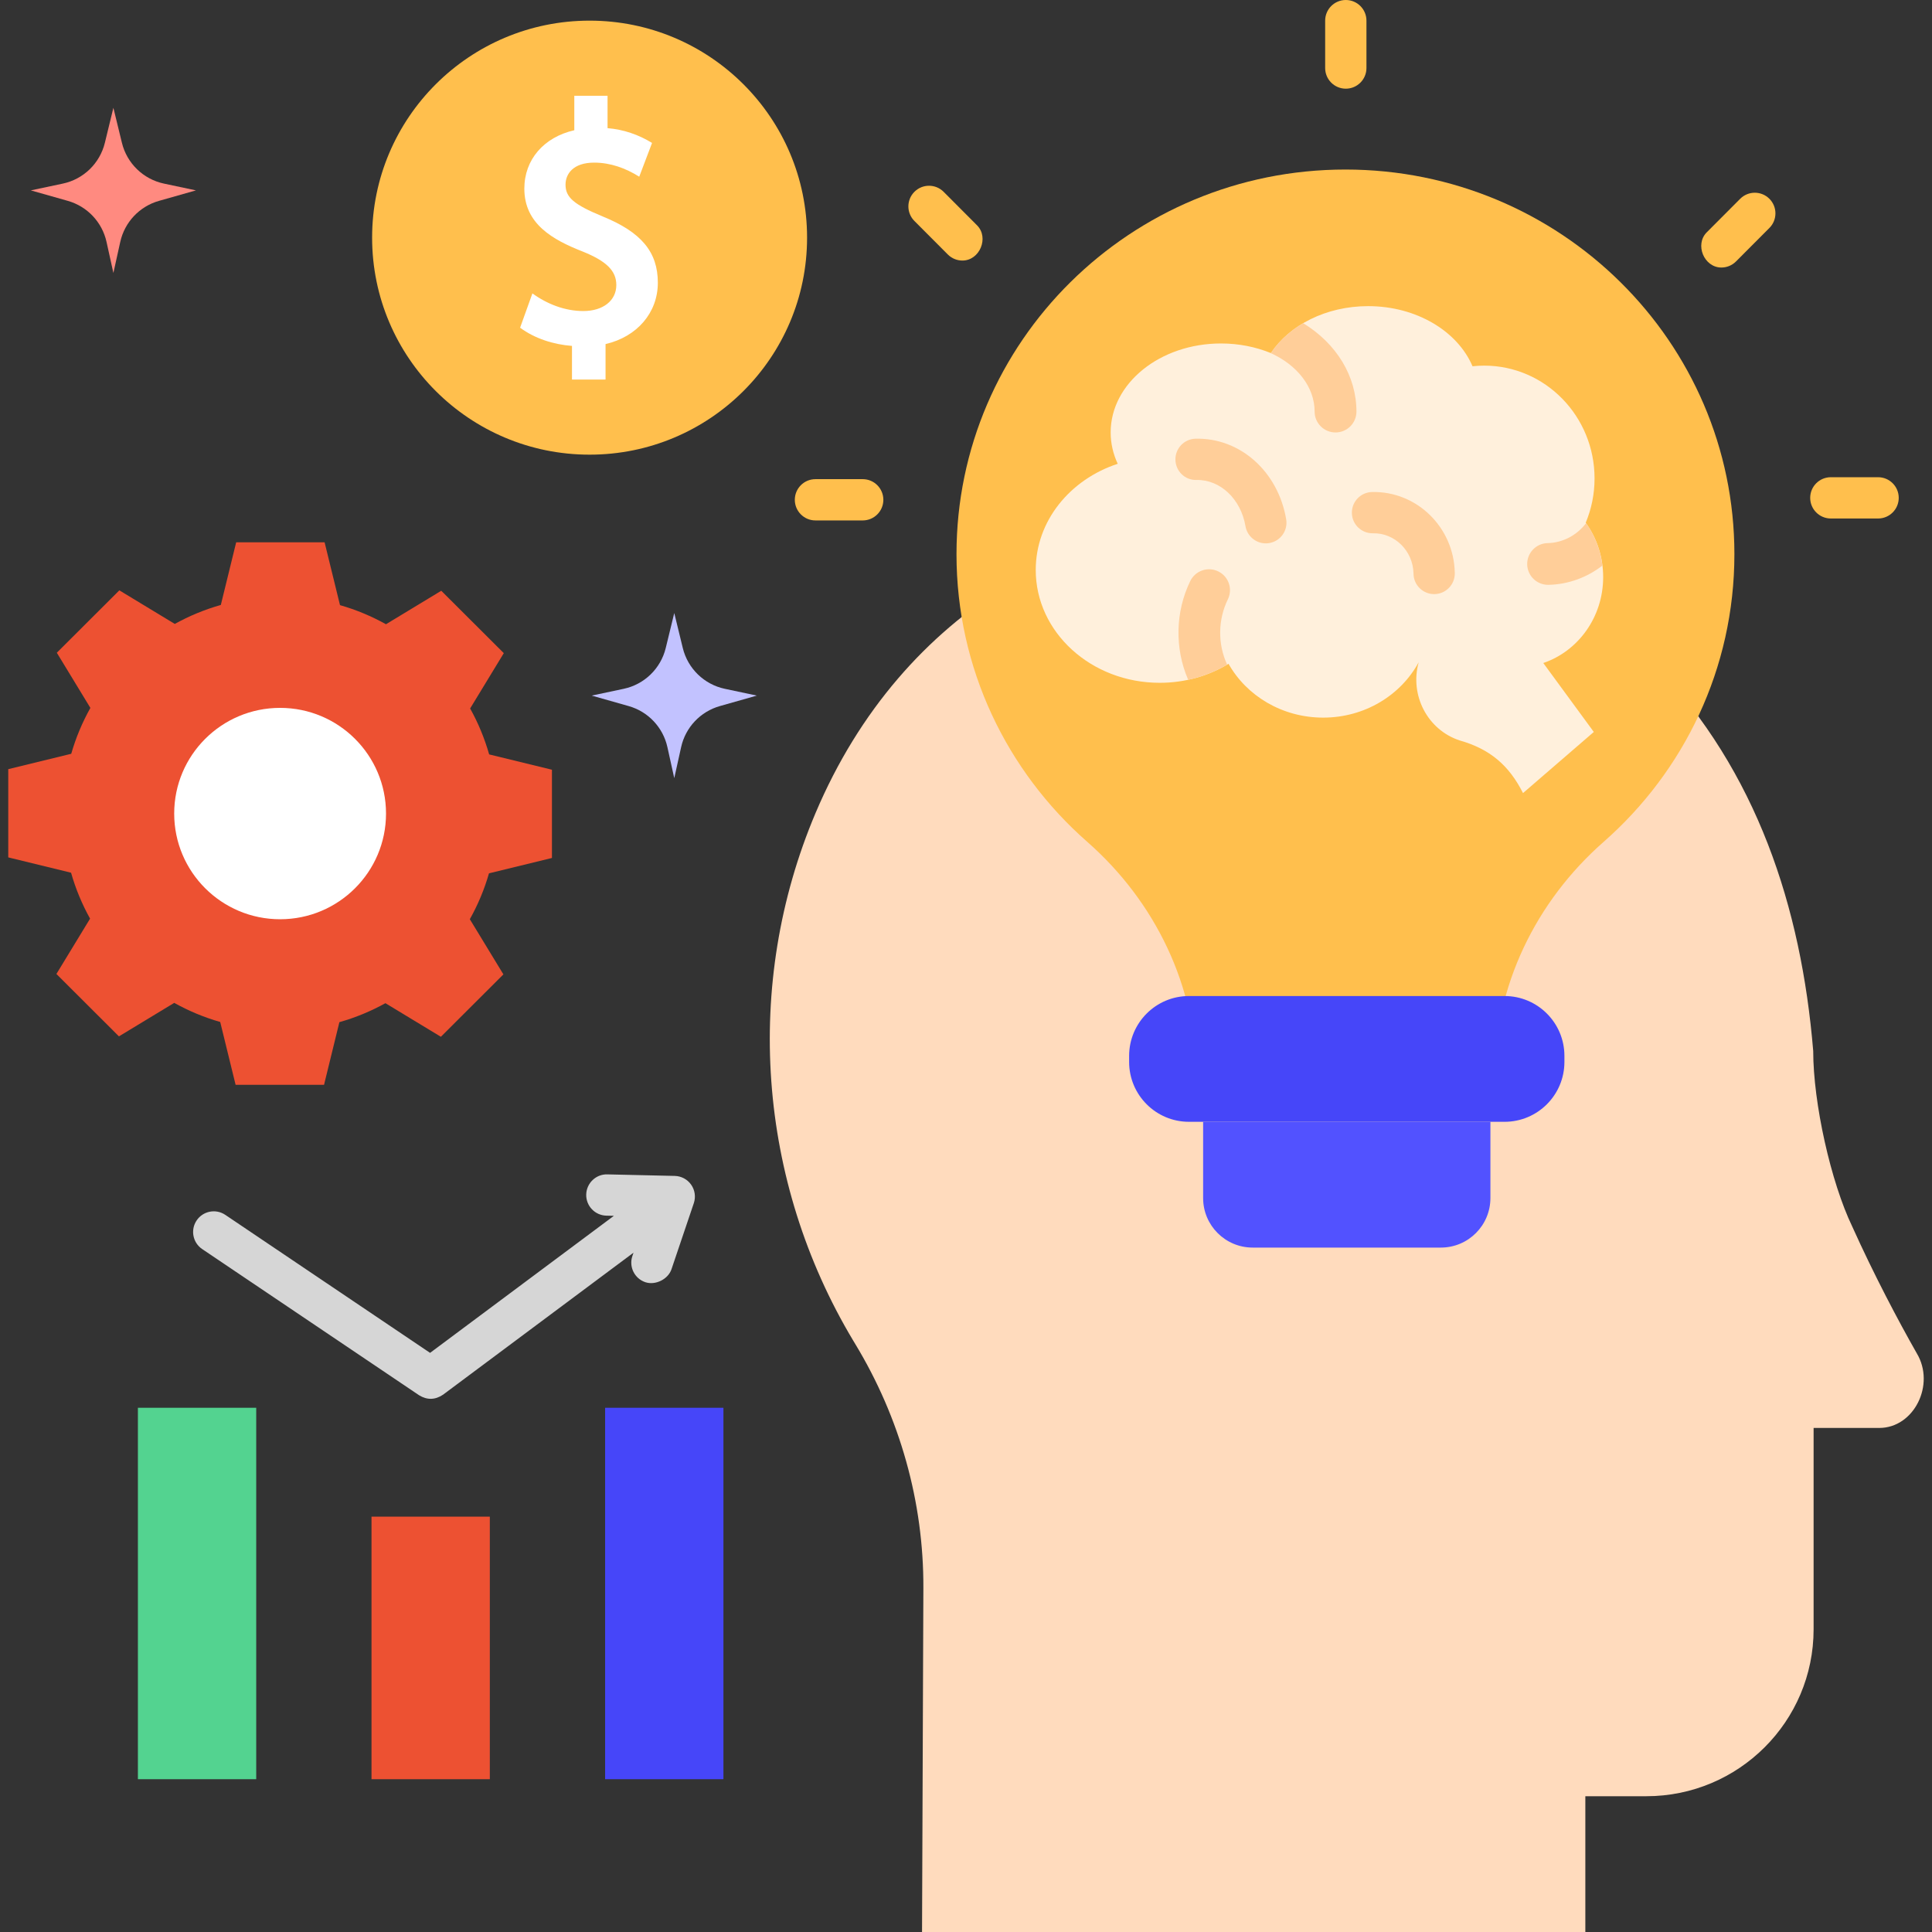
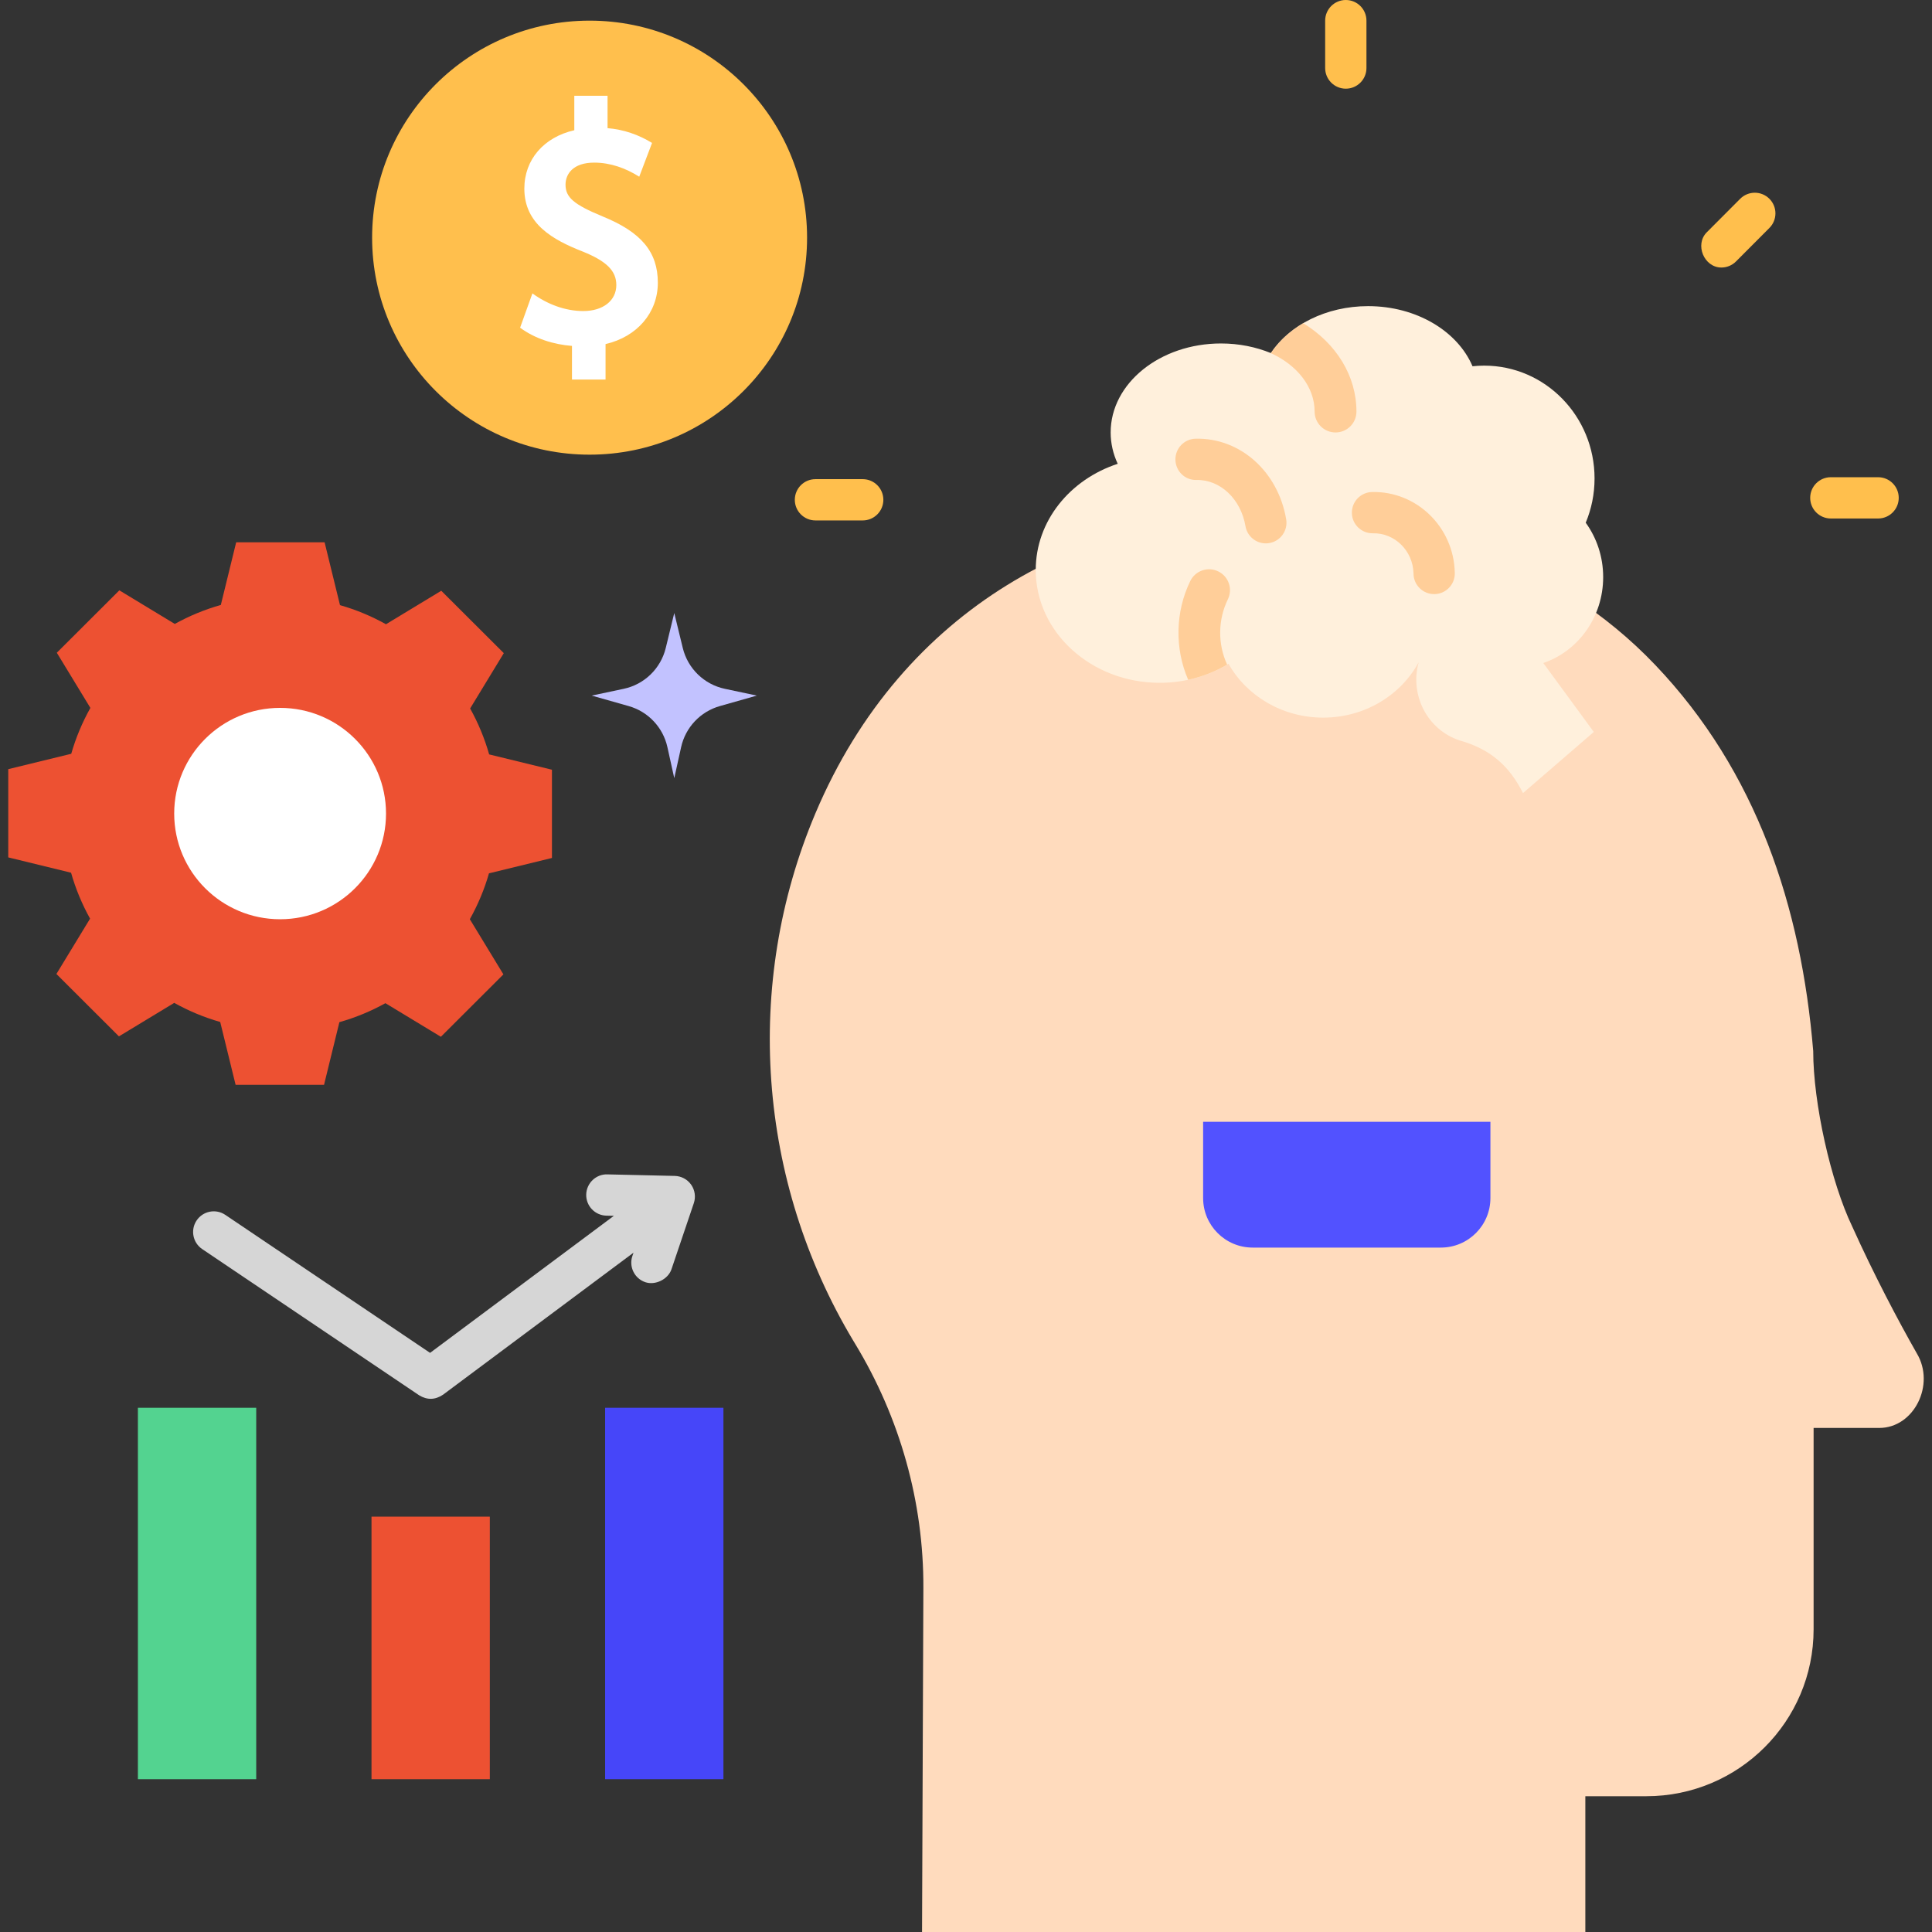
<svg xmlns="http://www.w3.org/2000/svg" id="Layer_1" height="512" viewBox="0 0 468 468" width="512">
  <rect x="0" y="0" width="468" height="468" fill="#333333" stroke="none" />
  <g>
    <g>
      <g>
        <path d="m464.317 327.826c-4.545-7.986-10.415-19.124-15.623-30.683-5.207-10.823-9.468-29.947-9.468-42.557-2.897-34.938-13.69-67.725-38.277-93.52-24.171-25.359-58.247-36.573-93.426-36.777-44.115-.256-88.782 22.571-109.986 72.698-17.546 41.481-14.019 89.094 9.133 127.74.167.279.335.557.503.835 10.818 17.848 16.59 38.284 16.502 59.143l-.323 83.295h160.675v-32.889h14.77c22.381 0 40.524-18.104 40.524-40.437v-48.775h15.907c8.427 0 13.634-10.507 9.089-18.073z" fill="#ffdbbd" />
      </g>
      <g>
        <g id="XMLID_144_">
          <g id="XMLID_152_">
            <g id="XMLID_153_">
-               <path d="m420.134 134.248c0-51.463-42.183-93.181-94.218-93.181s-94.218 41.719-94.218 93.181c0 27.721 12.243 52.61 31.672 69.675 16.467 14.464 26.44 34.986 26.44 56.981v6.756h72.214v-6.756c0-21.995 9.973-42.517 26.44-56.981 19.426-17.065 31.67-41.953 31.67-69.675z" fill="#ffbf4d" />
-             </g>
+               </g>
          </g>
          <g id="XMLID_146_">
            <g id="XMLID_151_">
              <path d="m326.003 21.481c-2.762 0-5-2.239-5-5v-11.481c0-2.761 2.238-5 5-5s5 2.239 5 5v11.481c0 2.761-2.238 5-5 5z" fill="#ffbf4d" />
            </g>
            <g id="XMLID_150_">
-               <path d="m233.137 63.116c-1.282 0-2.563-.49-3.541-1.47l-8.095-8.118c-1.949-1.955-1.945-5.121.011-7.071 1.954-1.95 5.119-1.946 7.071.01l8.095 8.118c2.961 2.971.652 8.531-3.541 8.531z" fill="#ffbf4d" />
-             </g>
+               </g>
            <g id="XMLID_149_">
              <path d="m208.98 126.069h-11.448c-2.762 0-5-2.239-5-5s2.238-5 5-5h11.448c2.762 0 5 2.239 5 5s-2.238 5-5 5z" fill="#ffbf4d" />
            </g>
            <g id="XMLID_148_">
              <path d="m454.941 125.599h-11.447c-2.762 0-5-2.239-5-5s2.238-5 5-5h11.447c2.762 0 5 2.239 5 5s-2.238 5-5 5z" fill="#ffbf4d" />
            </g>
            <g id="XMLID_147_">
              <path d="m416.979 64.805c-4.194 0-6.502-5.56-3.54-8.531l8.096-8.118c1.949-1.955 5.115-1.96 7.07-.01 1.956 1.95 1.96 5.116.01 7.071l-8.096 8.118c-.976.98-2.257 1.47-3.54 1.47z" fill="#ffbf4d" />
            </g>
          </g>
          <g>
-             <path d="m364.458 241.272h-76.443c-8.008 0-14.5 6.492-14.5 14.5v1.469c0 8.008 6.492 14.5 14.5 14.5h76.443c8.008 0 14.5-6.492 14.5-14.5v-1.469c0-8.008-6.492-14.5-14.5-14.5z" fill="#4646f9" />
-           </g>
+             </g>
          <g>
            <path d="m361.033 271.741h-69.592v18.469c0 6.627 5.373 12 12 12h45.592c6.627 0 12-5.373 12-12z" fill="#5252ff" />
          </g>
        </g>
        <g>
          <g>
            <path d="m388.346 139.788c0-4.942-1.574-9.501-4.226-13.166 1.375-3.293 2.138-6.916 2.138-10.723 0-15.094-11.967-27.33-26.73-27.33-.956 0-1.9.054-2.831.154-3.601-8.473-13.557-14.566-25.285-14.566-10.194 0-19.053 4.603-23.561 11.371-3.629-1.486-7.731-2.328-12.079-2.328-14.763 0-26.73 9.651-26.73 21.556 0 2.673.608 5.231 1.711 7.593-11.58 3.793-19.861 13.875-19.861 25.72 0 15.094 13.445 27.33 30.03 27.33 6.169 0 11.903-1.695 16.673-4.599 4.371 7.755 12.997 13.034 22.927 13.034 10.09 0 18.829-5.452 23.131-13.411-2.216 7.997 2.147 16.354 9.878 18.921 7.358 2.085 11.976 5.995 15.397 12.769l17.148-14.808-12.237-16.699c8.42-2.858 14.507-11.095 14.507-20.818z" fill="#fff0dc" />
          </g>
          <g>
            <g>
              <path d="m347.401 143.915c-2.711 0-4.937-2.167-4.997-4.89l-.003-.133c-.126-5.465-4.537-9.823-9.823-9.711-2.765.054-5.047-2.132-5.105-4.893s2.132-5.046 4.893-5.105c10.816-.234 19.779 8.511 20.034 19.482l.003.139c.061 2.761-2.128 5.048-4.889 5.109-.037.001-.076.002-.113.002z" fill="#ffce99" />
            </g>
          </g>
          <g>
            <g>
              <path d="" fill="#fff0dc" />
            </g>
            <g>
              <path d="m318.449 99.701c0 2.791 2.268 5.055 5.065 5.055 2.798 0 5.066-2.263 5.066-5.055 0-8.623-4.833-16.46-12.889-21.411-3.238 1.904-5.932 4.374-7.84 7.239-.092-.038-.187-.07-.279-.106 6.723 2.971 10.877 8.387 10.877 14.278z" fill="#ffce99" />
            </g>
            <g>
              <path d="m297.435 145.172c1.226-2.51.182-5.535-2.333-6.759-2.518-1.225-5.547-.181-6.773 2.328-3.635 7.441-3.81 16.337-.511 23.926 3.408-.73 6.588-1.992 9.438-3.678-2.309-4.997-2.239-10.869.179-15.817z" fill="#ffce99" />
            </g>
            <g>
-               <path d="m374.896 131.559c-2.797.061-5.015 2.372-4.955 5.163.059 2.754 2.315 4.945 5.063 4.945.037 0 .074-.001.112-.001 4.789-.103 9.342-1.793 13.043-4.665-.466-3.814-1.863-7.324-3.963-10.265-2.227 2.931-5.639 4.744-9.3 4.823z" fill="#ffce99" />
-             </g>
+               </g>
          </g>
          <g>
            <g>
              <path d="m306.624 131.624c-2.394 0-4.509-1.724-4.924-4.164-1.124-6.62-6.15-11.312-11.852-11.194-2.807.084-5.051-2.121-5.116-4.882-.064-2.761 2.121-5.051 4.882-5.115 10.796-.263 19.98 7.957 21.945 19.516.462 2.722-1.37 5.304-4.092 5.767-.282.048-.565.072-.843.072z" fill="#ffce99" />
            </g>
          </g>
        </g>
      </g>
    </g>
    <g>
      <g>
        <g>
          <path d="m33.406 341.015h28.66v89.971h-28.66z" fill="#53d390" />
        </g>
        <g>
          <path d="m89.993 367.388h28.66v63.598h-28.66z" fill="#ed5132" />
        </g>
        <g>
          <path d="m146.581 341.015h28.66v89.971h-28.66z" fill="#4646f9" />
        </g>
      </g>
      <path d="m167.427 286.98c-.913-1.303-2.392-2.094-3.982-2.13l-16.33-.372c-2.746-.083-5.049 2.125-5.112 4.885-.063 2.761 2.125 5.05 4.886 5.112l1.818.041-44.528 33.199-49.606-33.432c-2.29-1.545-5.397-.937-6.94 1.352-1.543 2.29-.938 5.397 1.353 6.941l52.546 35.414c1.942 1.183 3.869 1.137 5.782-.138l46.145-34.405-.274.81c-.885 2.616.52 5.454 3.135 6.338 2.42.816 5.512-.689 6.338-3.136l5.412-16.01c.507-1.506.269-3.166-.643-4.469z" fill="#d6d6d6" />
    </g>
    <g>
      <g>
        <path d="m133.703 207.831v-21.375l-15.213-3.711c-1.11-3.915-2.667-7.641-4.606-11.127l8.154-13.402-15.147-15.114-13.394 8.114c-3.487-1.946-7.218-3.51-11.137-4.629l-3.73-15.223h-21.419l-3.719 15.18c-3.923 1.108-7.658 2.661-11.151 4.596l-13.431-8.137-15.147 15.114 8.132 13.365c-1.95 3.48-3.517 7.202-4.639 11.113l-15.256 3.722v21.375l15.213 3.711c1.11 3.915 2.667 7.641 4.606 11.127l-8.154 13.402 15.147 15.114 13.394-8.114c3.487 1.946 7.218 3.51 11.137 4.629l3.73 15.223h21.421l3.719-15.18c3.923-1.108 7.658-2.661 11.151-4.596l13.431 8.137 15.147-15.114-8.132-13.365c1.95-3.48 3.517-7.202 4.639-11.113z" fill="#ed5132" />
      </g>
      <g>
        <ellipse cx="67.852" cy="197.074" fill="#fff" rx="25.656" ry="25.601" />
      </g>
    </g>
    <g>
      <g>
        <ellipse cx="142.821" cy="57.568" fill="#ffbf4d" rx="52.681" ry="52.568" />
      </g>
      <g>
        <path d="m145.978 52.426c-6.971-2.878-8.986-4.605-8.986-7.696 0-2.581 1.827-5.339 6.954-5.339 3.91 0 7.634 1.346 10.901 3.411l3.104-8.18c-3.28-2.015-6.928-3.262-10.78-3.581v-7.845h-8.054v8.349c-7.397 1.688-12.103 7.124-12.103 14.144 0 8.535 6.826 12.382 14.187 15.262 5.749 2.327 8.095 4.671 8.095 8.094 0 3.768-3.214 6.3-7.998 6.3-4.451 0-8.76-1.683-12.329-4.273l-2.982 8.306c3.593 2.659 8.136 4.077 12.566 4.411v8.15h8.134v-8.593c7.63-1.762 12.665-7.597 12.665-14.86.002-7.441-4.001-12.245-13.374-16.06z" fill="#fff" />
      </g>
    </g>
    <g>
      <path d="m175.584 166.856 7.747 1.642-8.959 2.541c-4.718 1.338-8.321 5.159-9.38 9.948l-1.661 7.511-1.661-7.511c-1.059-4.789-4.662-8.61-9.38-9.948l-8.959-2.541 7.747-1.642c5.016-1.063 8.977-4.907 10.19-9.889l2.063-8.47 2.063 8.47c1.213 4.982 5.175 8.826 10.19 9.889z" fill="#c2c2ff" />
    </g>
    <g>
-       <path d="m39.72 44.475 7.747 1.642-8.959 2.541c-4.718 1.338-8.321 5.159-9.38 9.948l-1.661 7.511-1.661-7.511c-1.059-4.789-4.662-8.61-9.38-9.948l-8.959-2.541 7.747-1.642c5.016-1.063 8.977-4.907 10.19-9.889l2.063-8.47 2.063 8.47c1.213 4.981 5.175 8.826 10.19 9.889z" fill="#ff8a80" />
-     </g>
+       </g>
  </g>
</svg>